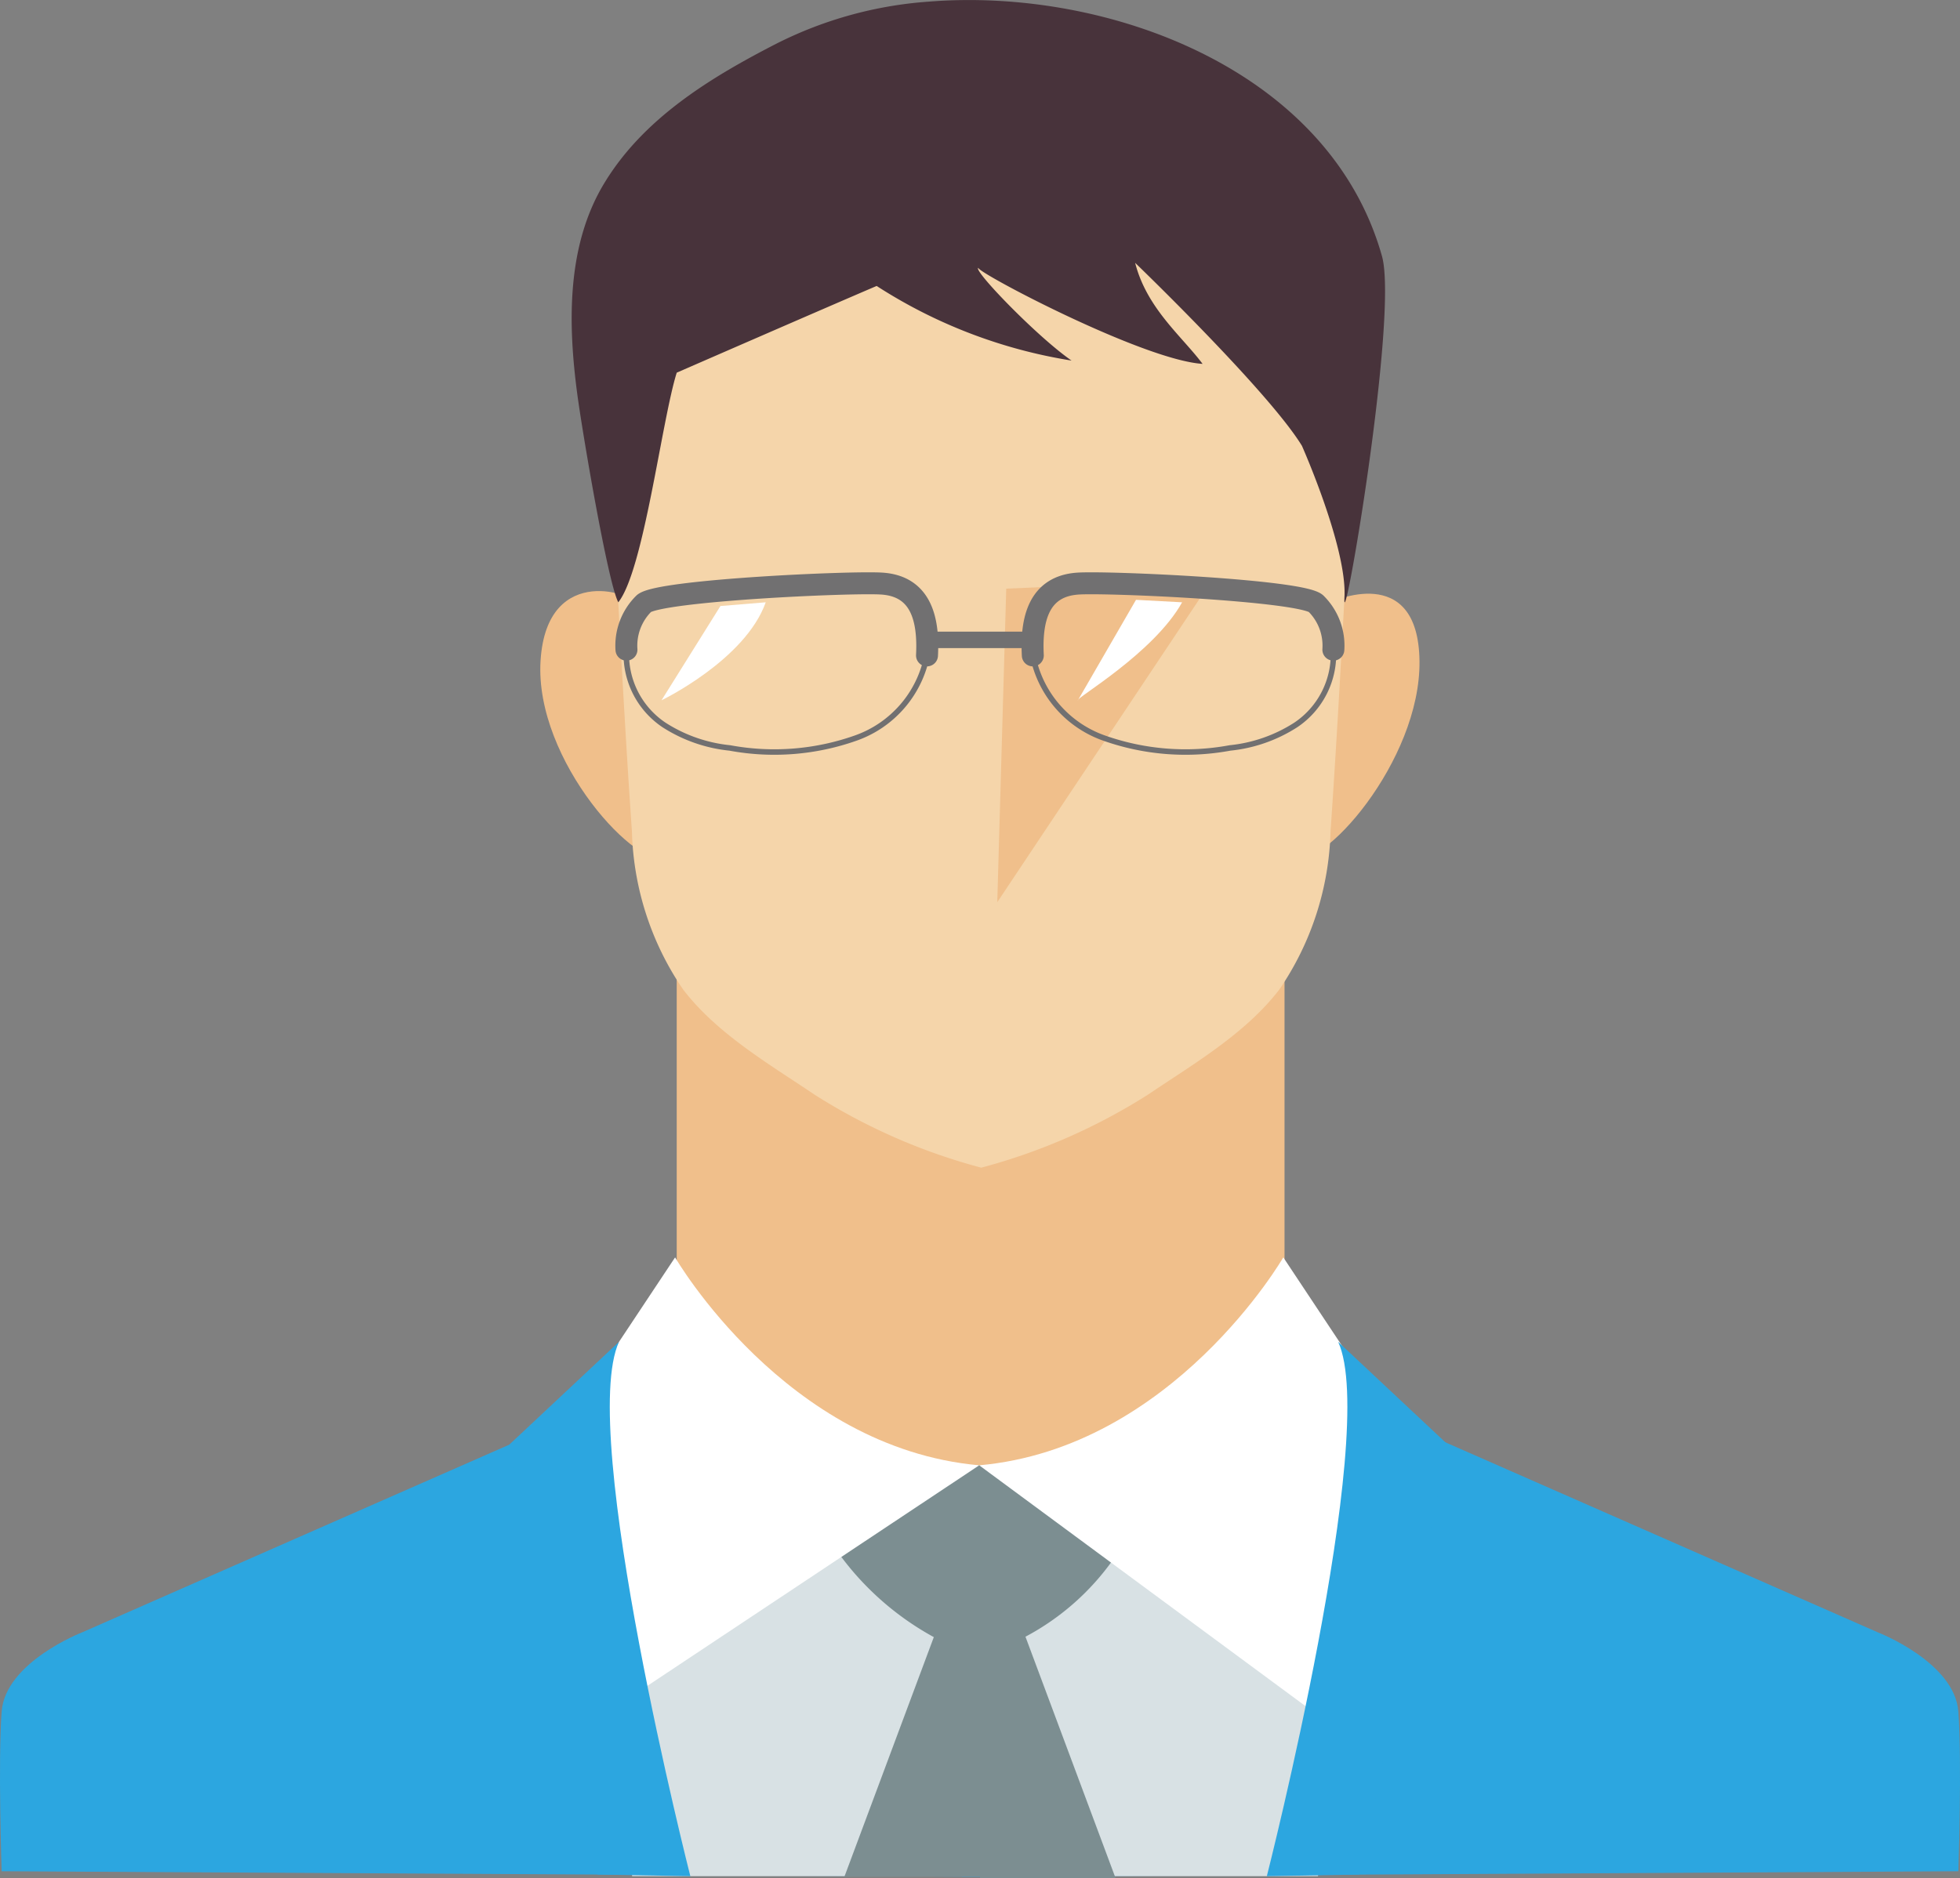
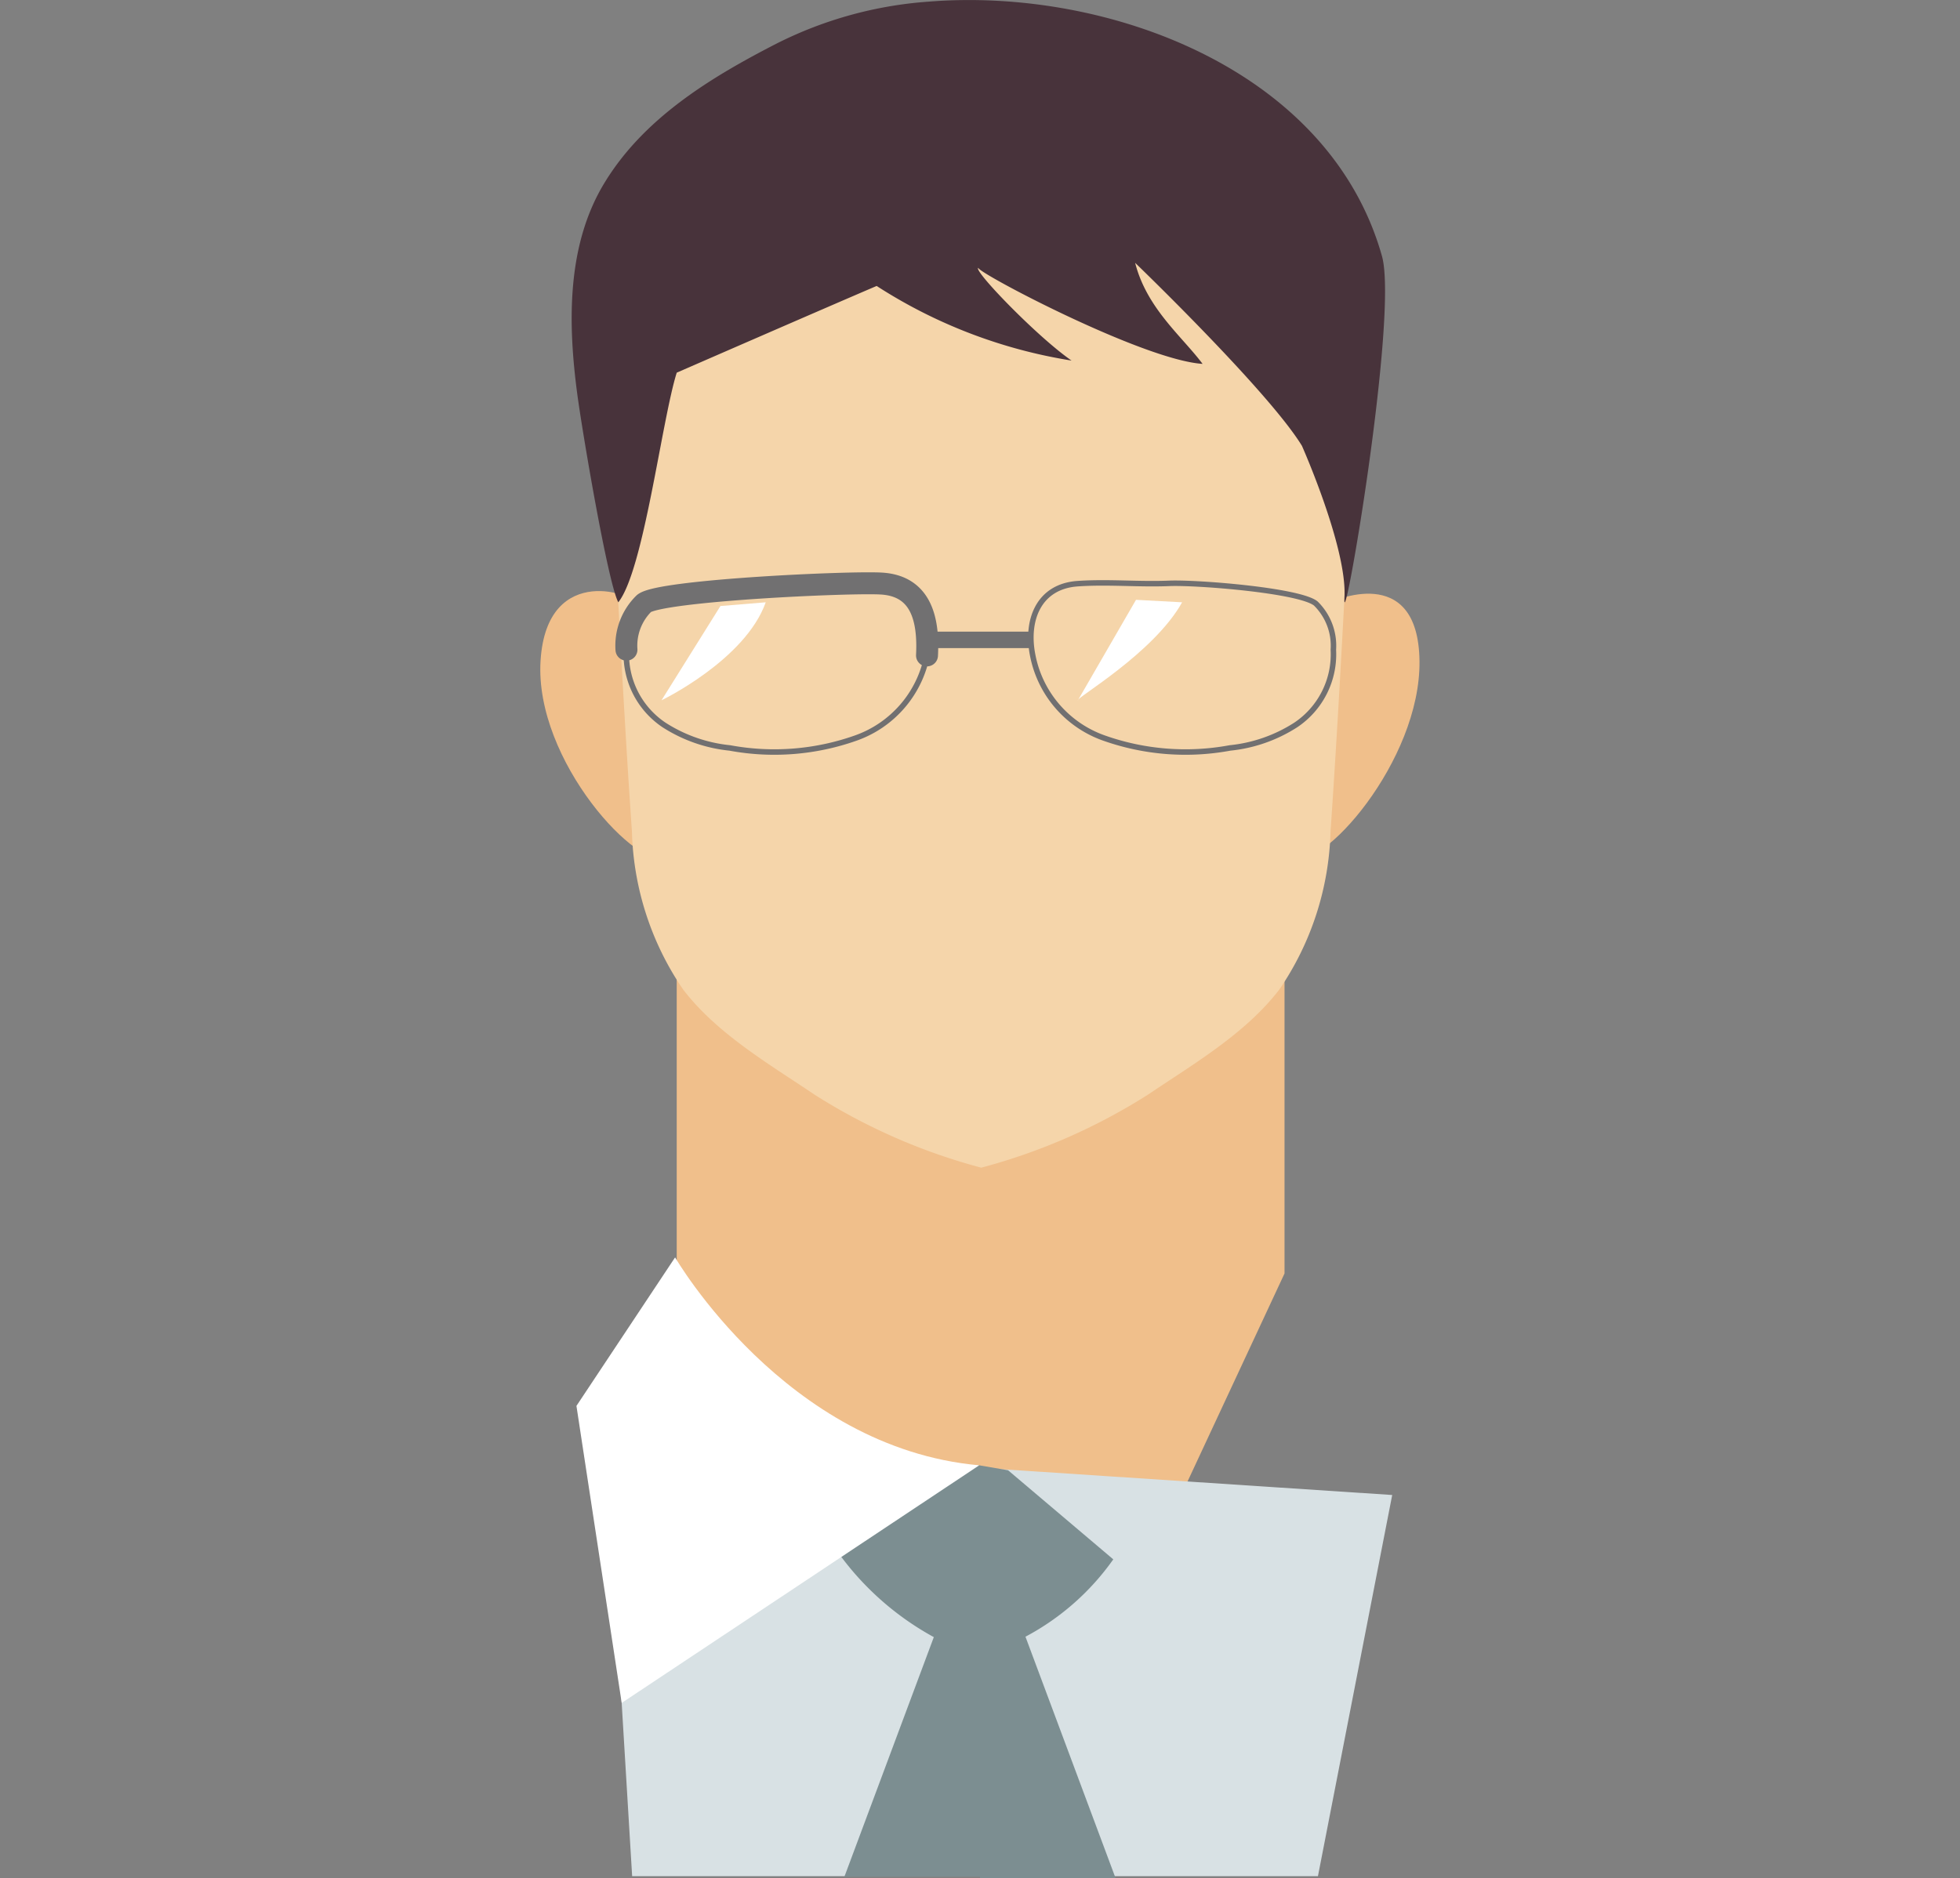
<svg xmlns="http://www.w3.org/2000/svg" width="109.366" height="104.819">
  <rect width="100%" height="100%" fill="#808080" stroke="none" />
  <defs>
    <style>.a{fill:#2ca6e0}.b{fill:#f0bf8b}.f{fill:#fff}.h,.i{fill:none;stroke:#717071}.h{stroke-miterlimit:10;stroke-width:.306px}.i{stroke-linecap:round;stroke-linejoin:round;stroke-width:1.225px}</style>
  </defs>
-   <path class="a" d="M109.274 95.528c-.208-2.763-4.49-4.421-4.49-4.421l-34.1-14.988-16 .546-16-.546L4.582 91.107S.3 92.765.092 95.528s0 8.911 0 8.911l53.578.3v.011h2.026v-.011l53.578-.3s.207-6.148 0-8.911z" />
  <path class="b" d="M37.76 52.219v19.617l9.463 12.917 17.337 1.588 7.115-15.265V52.219H37.76z" />
  <path d="M33.825 81.23c.069.484 1.448 23.485 1.448 23.485H73.54l4.144-21.275-21.965-1.45-6.078-.76z" fill="#d8e1e4" />
  <path class="b" d="M35.135 33.615c.683-.27-4.622-2.437-4.973 3.27-.343 5.585 5.526 11.881 7.114 10.983s-2.141-14.253-2.141-14.253zm39.098 0s4.9-2.325 4.973 3.27-5.526 11.881-7.115 10.983 2.142-14.253 2.142-14.253z" />
  <path d="M75.452 18.39A16.36 16.36 0 0 0 70.26 8.158 21.6 21.6 0 0 0 63.5 3.7a24.619 24.619 0 0 0-13.868-1.131c-7.536 1.546-15.28 8.023-15.74 16.084-.258 4.533.3 9.164.539 13.693.249 4.69.506 9.38.83 14.065a16.388 16.388 0 0 0 2.86 8.821c1.9 2.473 4.788 4.149 7.338 5.869a33.254 33.254 0 0 0 9.293 4.07 33.266 33.266 0 0 0 9.293-4.07c2.55-1.72 5.439-3.4 7.338-5.869a16.387 16.387 0 0 0 2.859-8.821c.325-4.685.582-9.375.831-14.065.239-4.503.387-13.864.379-13.956z" fill="#f5d5aa" />
  <path d="M62.246 104.819l-5.026-13.47a14.06 14.06 0 0 0 4.9-4.317l-5.871-4.973-1.613-.276-1.614.276-6.179 4.7a16.081 16.081 0 0 0 5.263 4.613l-4.99 13.373h7.564v.07z" fill="#7c8e91" />
  <path class="f" d="M37.67 70.178s6.149 10.638 16.969 11.605L34.69 95.045l-2.525-16.578z" />
-   <path class="f" d="M71.607 70.178s-6.149 10.638-16.968 11.605l18.9 13.952 3.572-17.268z" />
-   <path class="a" d="M34.539 74.892l-6.124 5.74 4.924 23.992 5.181.091s-6.303-24.763-3.981-29.823zm40.129 0l6.124 5.74-4.923 23.992-5.181.091s6.303-24.763 3.98-29.823z" />
  <path d="M34.5 33.616c1.422-1.781 2.42-10.14 3.261-12.816 0 0 8.292-3.617 11.155-4.84a28.211 28.211 0 0 0 10.876 4.164c-1.9-1.306-5.537-5.075-5.2-5.175-.1.243 9.185 5.15 12.511 5.36-1.157-1.546-3.112-3.093-3.763-5.639 0 0 7.439 7.16 9.306 10.211 0 0 2.524 5.679 2.374 8.453s3.028-15.72 2.092-19.042c-2.946-10.457-15.391-15-25.3-14.2a22.308 22.308 0 0 0-8.469 2.335c-3.7 1.9-7.456 4.182-9.651 7.841-2.081 3.47-2 7.784-1.489 11.662.259 1.997 1.706 10.57 2.297 11.686z" fill="#48333b" />
-   <path class="b" d="M67.647 32.354l-11.5.5-.5 17.5 12-18z" />
  <path class="h" d="M47.773 41.185a13.623 13.623 0 0 1-7.048.56 8.335 8.335 0 0 1-3.671-1.282 4.744 4.744 0 0 1-2.1-4.2 3.3 3.3 0 0 1 .981-2.581c.915-.734 6.639-1.187 8.182-1.123 1.7.07 3.4-.1 5.1.017 2.174.148 2.91 2.029 2.511 4.007a6.126 6.126 0 0 1-3.955 4.602z" />
  <path class="i" d="M34.956 36.259a3.3 3.3 0 0 1 .981-2.581c.915-.734 11.582-1.221 13.278-1.106 2.174.148 2.615 1.975 2.511 4.007" />
  <path class="h" d="M61.581 41.185a13.623 13.623 0 0 0 7.048.56 8.335 8.335 0 0 0 3.671-1.282 4.744 4.744 0 0 0 2.1-4.2 3.3 3.3 0 0 0-.981-2.581c-.915-.734-6.639-1.187-8.182-1.123-1.7.07-3.4-.1-5.1.017-2.174.148-2.91 2.029-2.511 4.007a6.126 6.126 0 0 0 3.955 4.602z" />
-   <path class="i" d="M74.4 36.259a3.3 3.3 0 0 0-.981-2.581c-.915-.734-11.582-1.221-13.278-1.106-2.174.148-2.615 1.975-2.511 4.007" />
  <path stroke-width=".919" stroke-miterlimit="10" fill="none" stroke="#717071" d="M51.83 35.713h5.694" />
  <path class="f" d="M40.2 33.824l-3.288 5.261s4.673-2.25 5.815-5.469zm23.188-.346l-3.242 5.607c-.137-.118 4.23-2.628 5.815-5.469z" />
</svg>